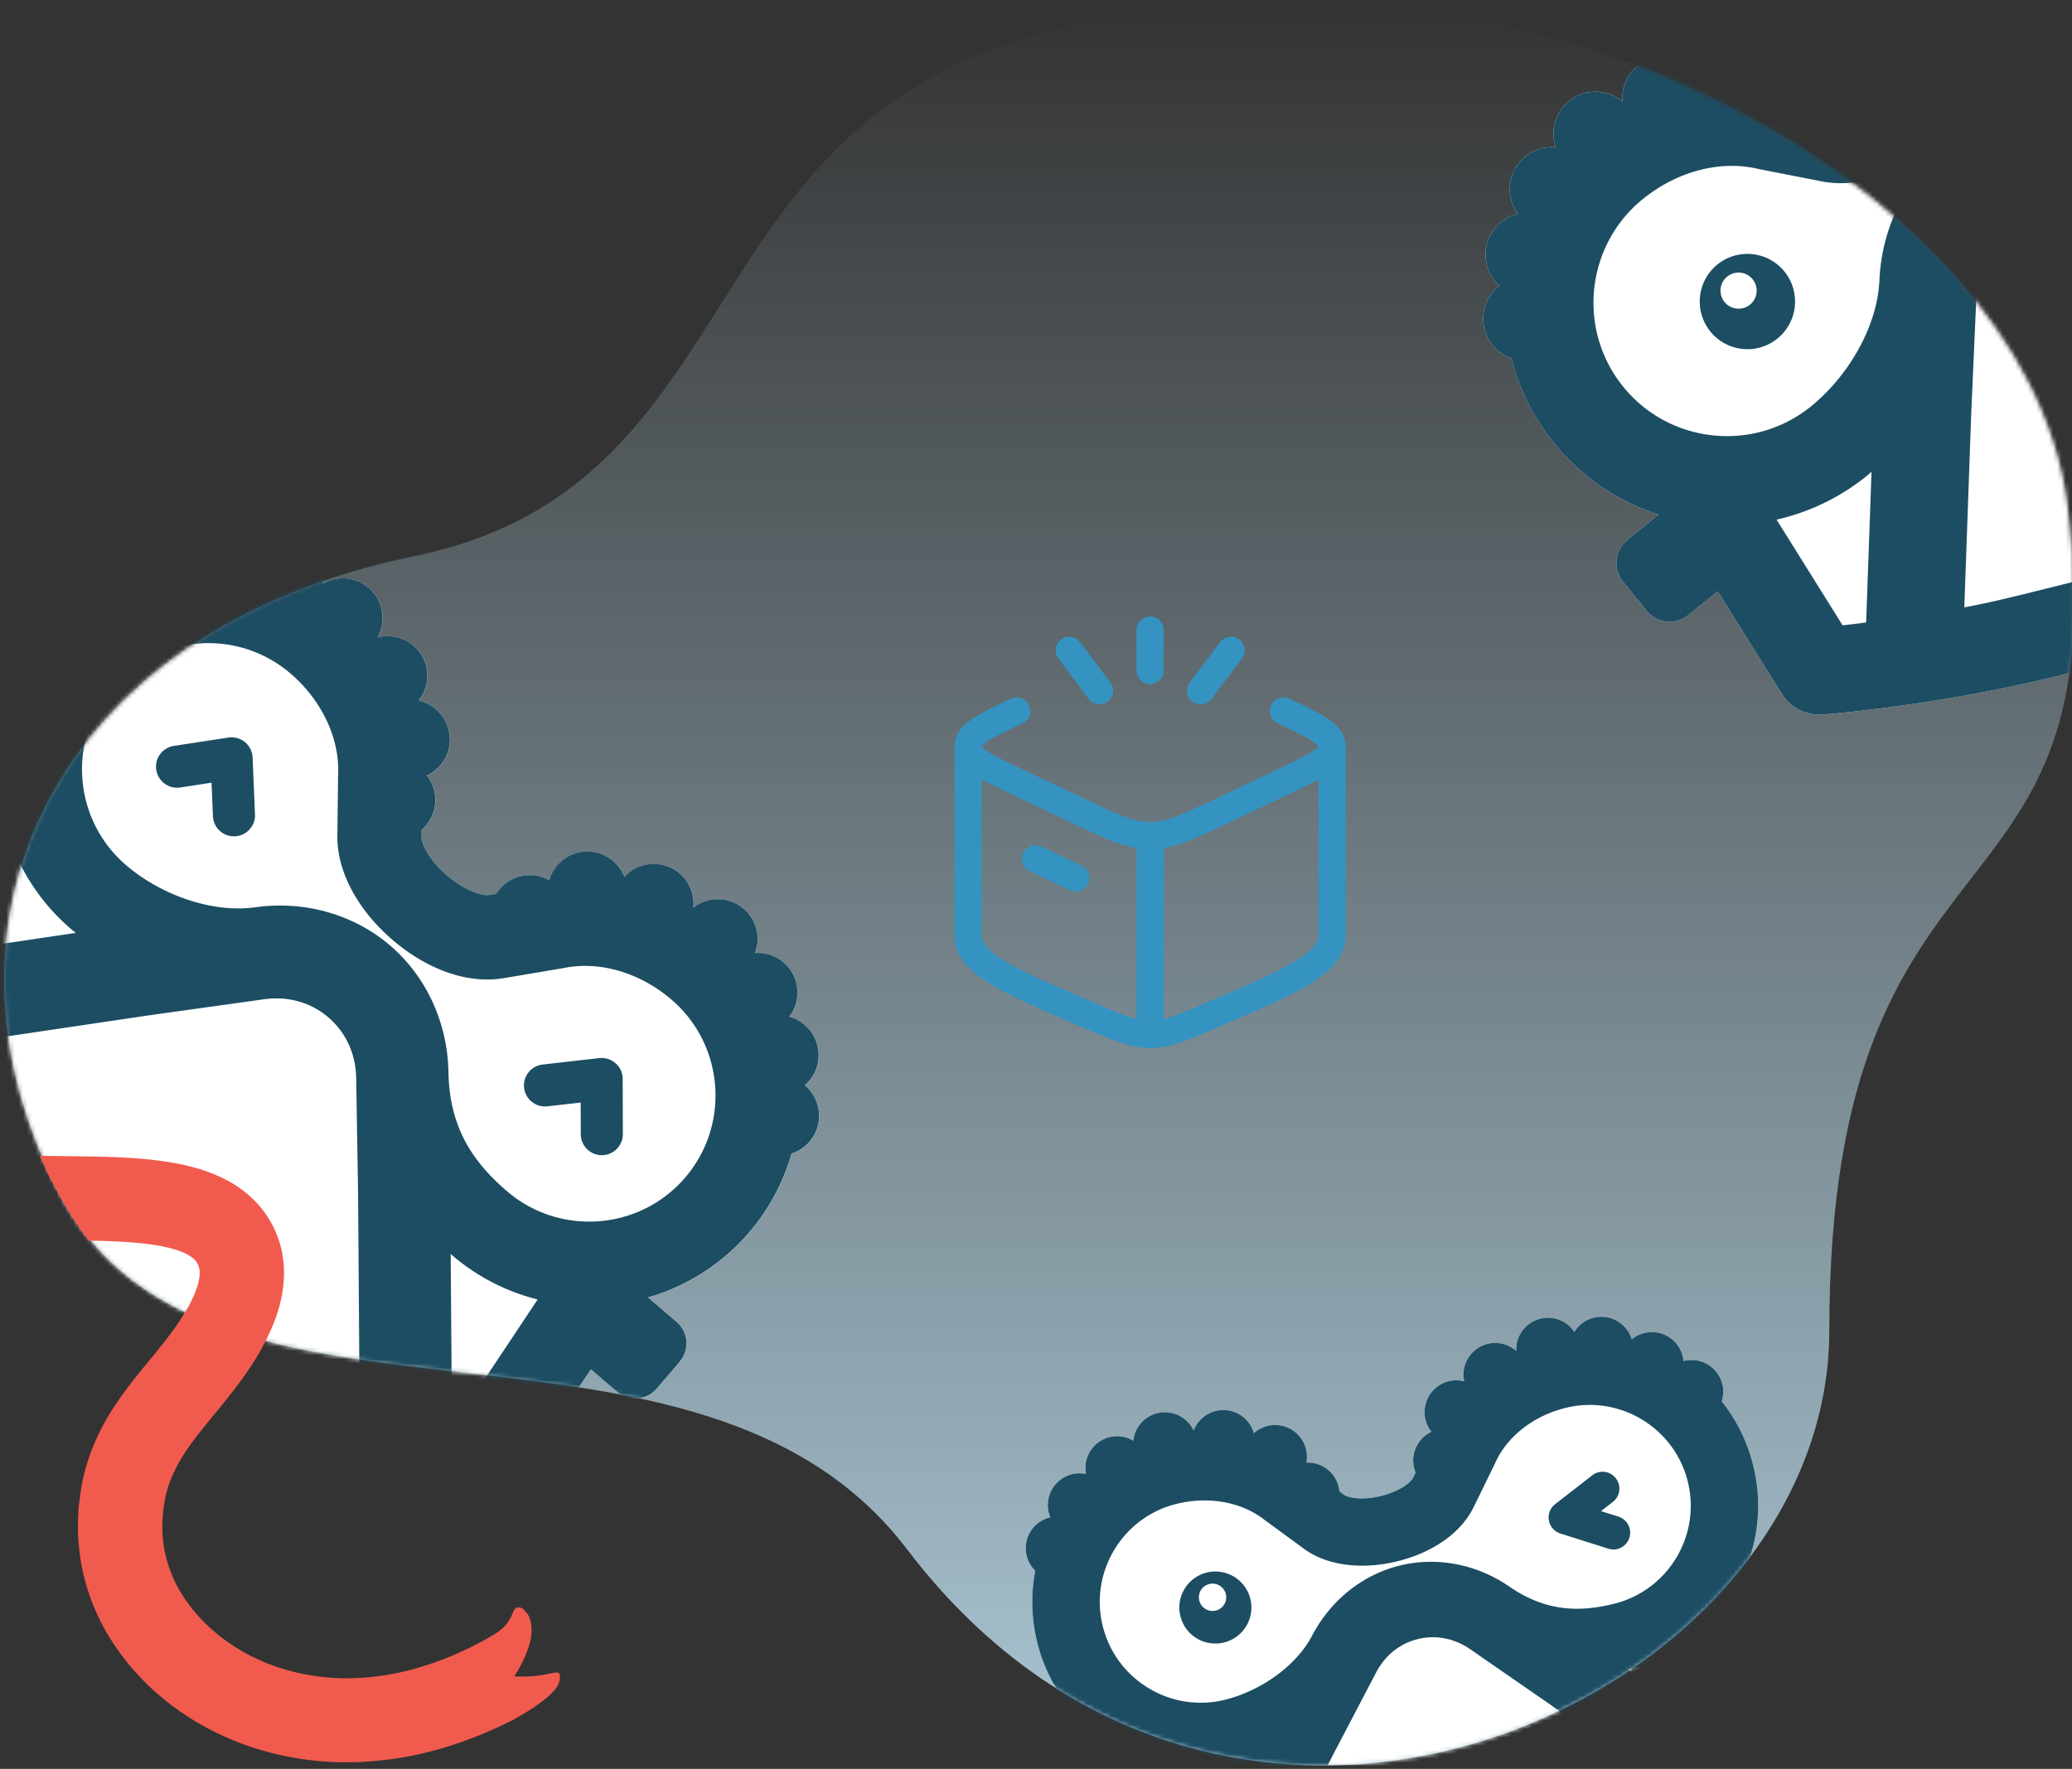
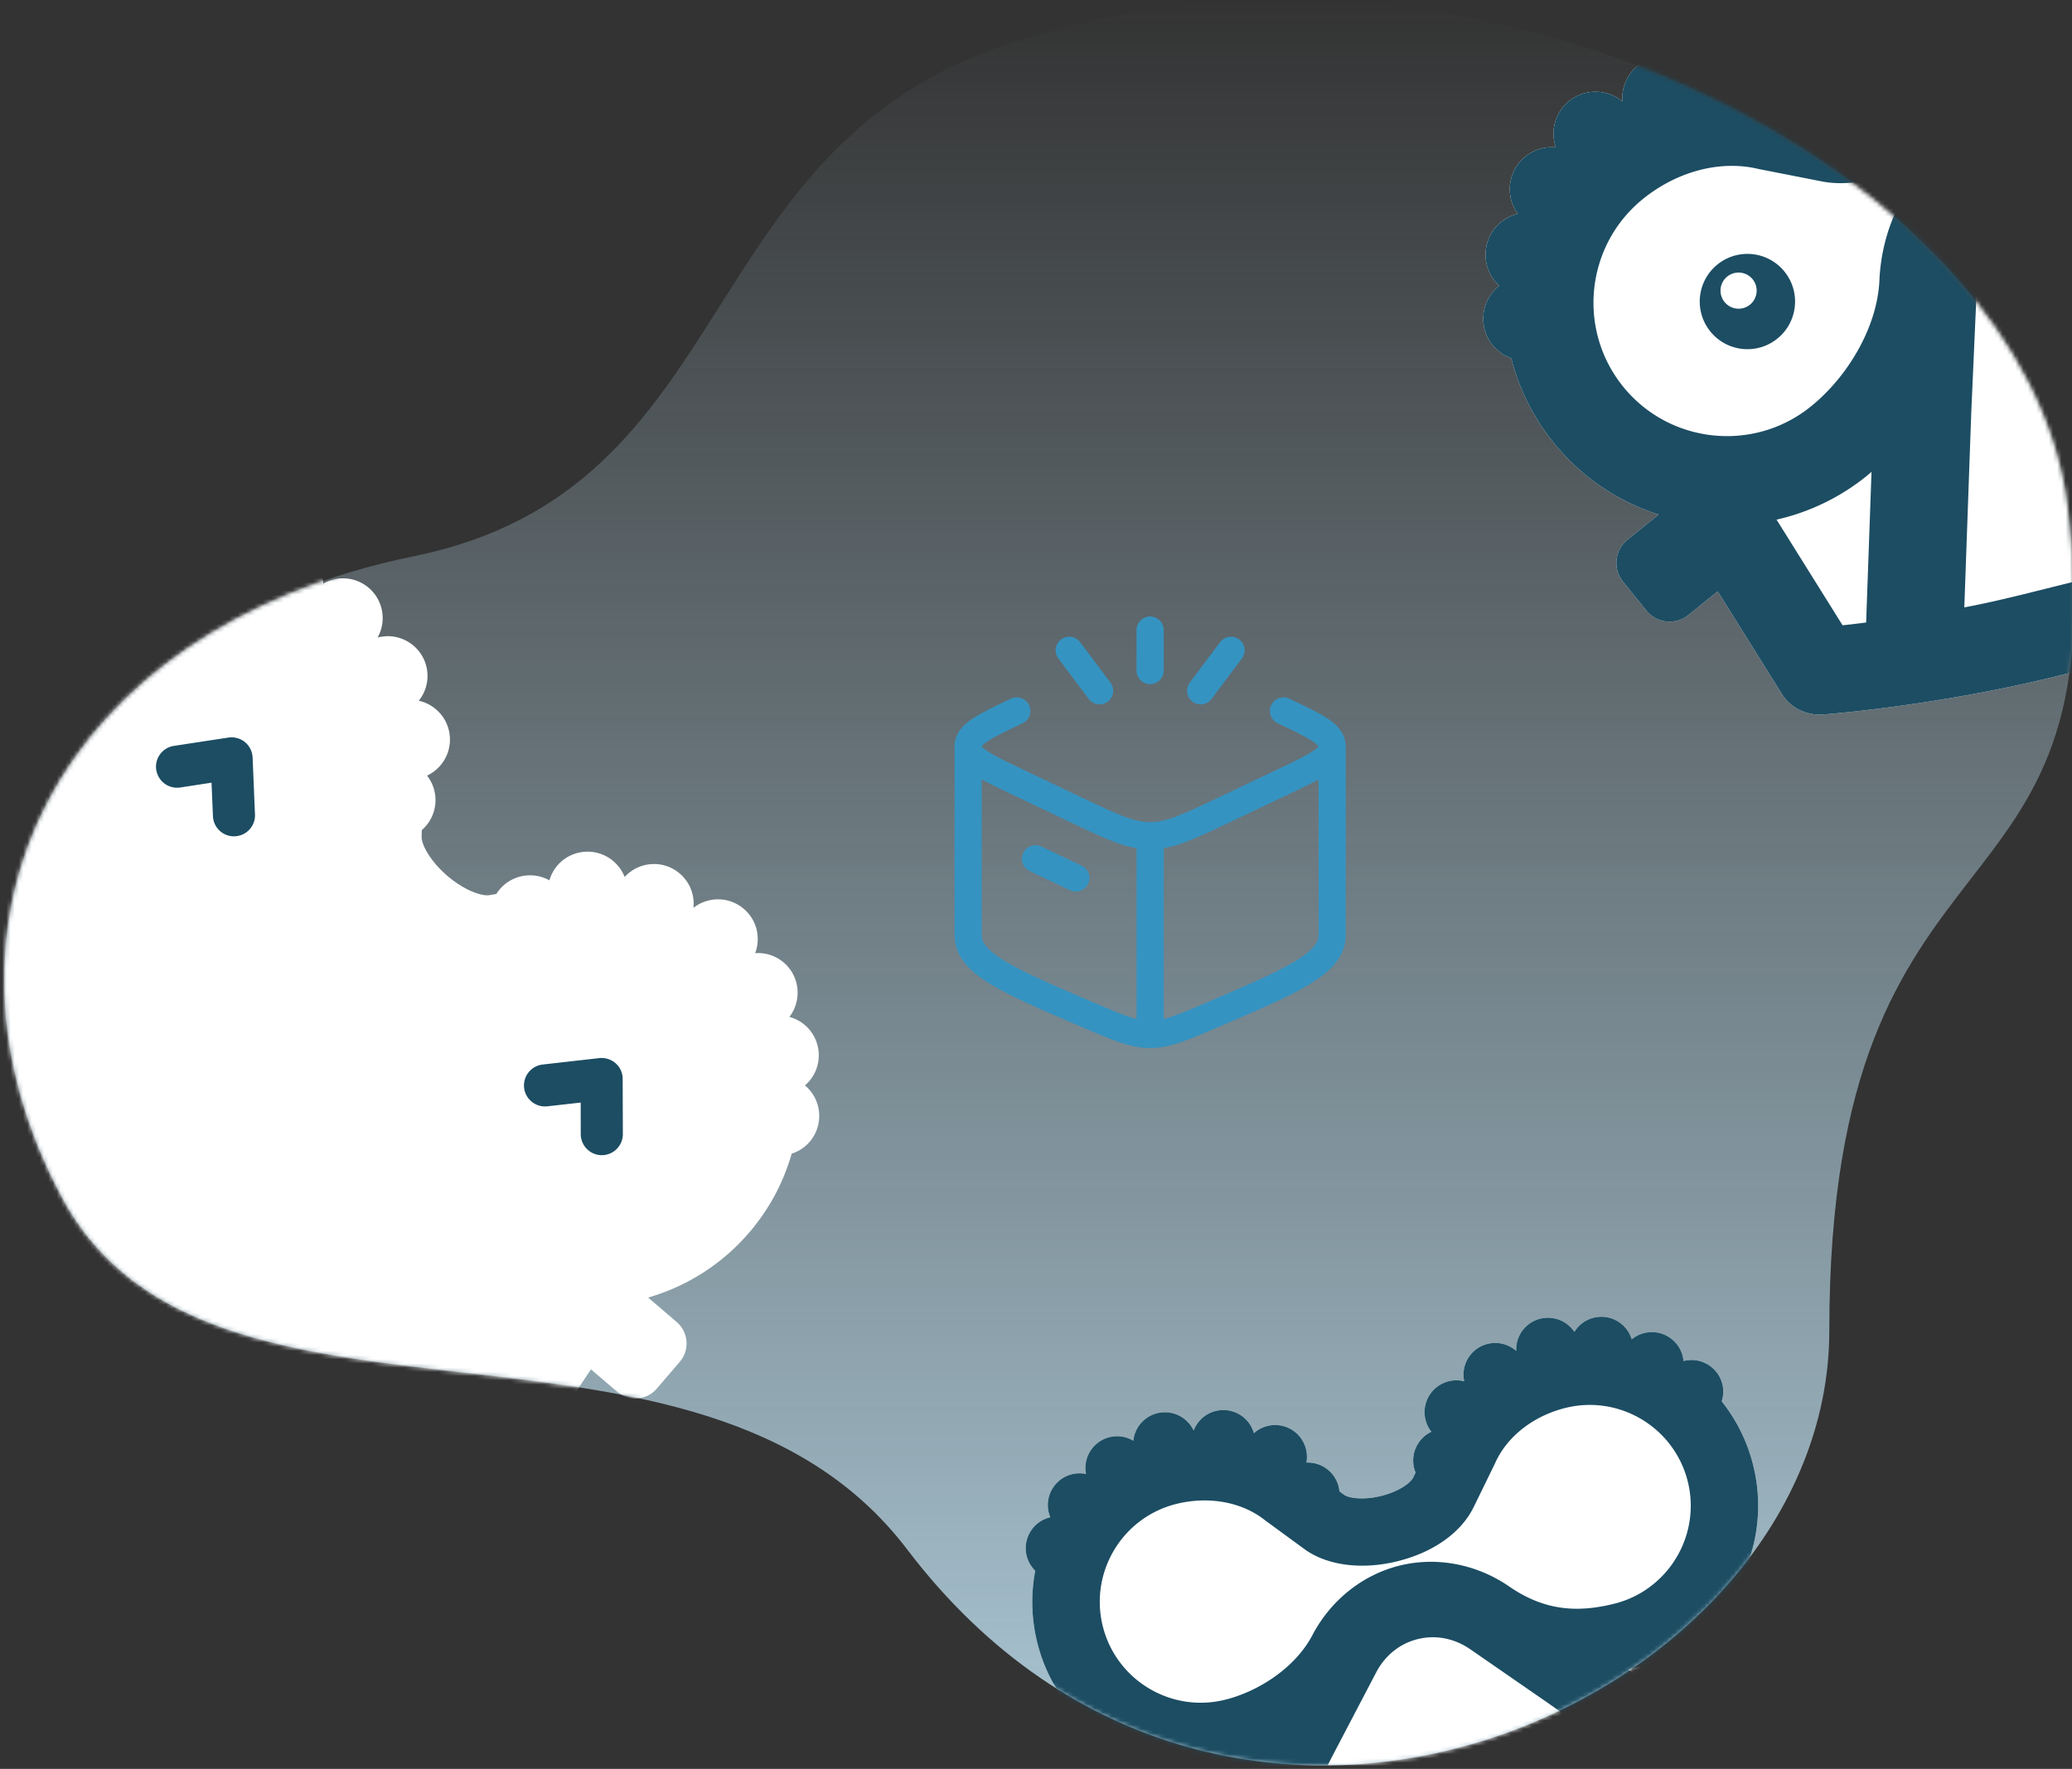
<svg xmlns="http://www.w3.org/2000/svg" width="493" height="421" fill="none">
  <rect width="100%" height="100%" fill="#333333" stroke="none" />
  <g clip-path="url(#a)">
    <path fill="url(#b)" d="M239.605 10.543C163.79 35.802 176.584 116.43 98.579 132.356c-85.927 17.545-118.733 87.482-83.815 152.675 34.919 65.194 150.899 17.708 201.091 83.746 77.09 101.418 219.398 35.978 219.398-52.025 0-126.438 69.21-92.839 56.691-196.227-9.541-78.784-139.682-147.51-252.346-109.977l.007-.006Z" />
    <mask id="c" width="493" height="421" x="1" y="0" maskUnits="userSpaceOnUse" style="mask-type:luminance">
      <path fill="#fff" d="M239.605 10.543C163.79 35.802 176.584 116.43 98.579 132.356c-85.927 17.545-118.733 87.482-83.815 152.675 34.919 65.194 150.899 17.708 201.091 83.746 77.09 101.418 219.398 35.978 219.398-52.025 0-126.438 69.21-92.839 56.691-196.227-9.541-78.784-139.682-147.51-252.346-109.977l.007-.006Z" />
    </mask>
    <g mask="url(#c)">
      <path stroke="#3593C1" stroke-linecap="round" stroke-linejoin="round" stroke-width="6.476" d="M273.654 246.201c-3.936 0-7.699-1.612-15.219-4.841-18.723-8.035-28.087-12.048-28.087-18.809v-44.933m43.306 68.583c3.937 0 7.699-1.612 15.22-4.841 18.723-8.035 28.087-12.048 28.087-18.809v-44.933m-43.307 68.583v-47.3m-43.306-21.283c0 2.906 3.859 4.744 11.572 8.411l14.051 6.688c8.68 4.124 13.016 6.184 17.683 6.184m-43.306-21.283c0-2.907 3.859-4.735 11.572-8.407m75.041 8.407c0 2.901-3.859 4.739-11.572 8.411l-14.051 6.688c-8.685 4.119-13.016 6.184-17.684 6.184m43.307-21.283c0-2.907-3.859-4.74-11.572-8.411m-59.008 35.184 9.595 4.562m17.678-58.989v9.624m19.248-4.812-7.218 9.623m-31.277-9.623 7.218 9.623" />
      <path fill="#fff" d="m431.087 380.368-1.602-6.494-.004-.015a5.367 5.367 0 0 0-6.499-3.926l-6.94 1.713a39.794 39.794 0 0 0 1.112-22.853 39.636 39.636 0 0 0-7.493-15.26c.399-1.29.494-2.703.149-4.1a7.566 7.566 0 0 0-9.156-5.531l-.101.024a7.156 7.156 0 0 0-.173-1.133 7.567 7.567 0 0 0-9.155-5.532 7.4 7.4 0 0 0-2.976 1.499c-1.158-3.824-5.115-6.117-9.031-5.15a7.502 7.502 0 0 0-4.618 3.385 7.542 7.542 0 0 0-8.095-3.15 7.547 7.547 0 0 0-5.743 7.68 7.517 7.517 0 0 0-6.815-1.679 7.54 7.54 0 0 0-5.563 8.904 7.606 7.606 0 0 0-3.683-.007c-4.061 1.002-6.53 5.11-5.532 9.156a7.532 7.532 0 0 0 1.409 2.86c-3.188 1.505-4.99 5.096-4.112 8.653.092.374.206.713.352 1.059l-.575 1.196c-.684 1.375-3.582 3.374-7.628 4.372l-.058.015c-4.352 1.058-7.735.473-8.801-.318l-1.066-.791a6.977 6.977 0 0 0-.18-1.102 7.56 7.56 0 0 0-7.666-5.746 7.516 7.516 0 0 0-.099-3.184c-1.002-4.06-5.095-6.533-9.141-5.534a7.456 7.456 0 0 0-3.257 1.72 7.552 7.552 0 0 0-9.081-5.29 7.536 7.536 0 0 0-5.252 4.657c-1.504-3.188-5.085-5.009-8.656-4.127a7.541 7.541 0 0 0-5.7 6.554 7.505 7.505 0 0 0-5.663-.848c-3.916.967-6.352 4.837-5.598 8.76a7.63 7.63 0 0 0-3.331.058 7.567 7.567 0 0 0-5.531 9.156c.092.375.227.738.374 1.084l-.101.025a7.567 7.567 0 0 0-5.531 9.156c.345 1.397 1.085 2.604 2.039 3.56a39.92 39.92 0 0 0 .467 16.994 39.797 39.797 0 0 0 11.616 19.712l-6.983 1.723a5.367 5.367 0 0 0-3.926 6.499l1.602 6.494a5.367 5.367 0 0 0 6.499 3.926l6.581-1.624 2.628 21.609a7.84 7.84 0 0 0 3.035 5.3c.147.101.28.206.427.307a.855.855 0 0 0 .129.091c.46.314.966.571 1.505.774 1.552.595 27.684 10.354 54.224 13.779 13.002 1.68 27.152 2.129 39.633-2.448 9.99-3.657 19.13-9.457 27.616-15.798 12.824-9.565 24.703-20.669 35.315-32.637.278-.298.552-.61.812-.919 2.047-2.353 2.413-5.575 1.248-8.251-.061-.184-.114-.4-.192-.594l-7.726-20.351 6.335-1.564a5.376 5.376 0 0 0 3.926-6.498Z" />
      <path fill="#1C4D63" d="m429.485 373.874 1.602 6.494a5.376 5.376 0 0 1-3.926 6.498l-6.335 1.564 7.726 20.351c.078.194.131.41.192.594 1.165 2.676.799 5.898-1.248 8.251-.26.309-.534.621-.812.919-10.612 11.968-22.491 23.072-35.315 32.637-8.486 6.341-17.626 12.141-27.616 15.798-12.481 4.577-26.631 4.128-39.633 2.448-26.54-3.425-52.672-13.184-54.224-13.779a7.105 7.105 0 0 1-1.505-.774.855.855 0 0 1-.129-.091c-.147-.101-.28-.206-.427-.307a7.84 7.84 0 0 1-3.035-5.3l-2.628-21.609-6.581 1.624a5.367 5.367 0 0 1-6.499-3.926l-1.602-6.494a5.367 5.367 0 0 1 3.926-6.499l6.983-1.723a39.797 39.797 0 0 1-11.616-19.712 39.92 39.92 0 0 1-.467-16.994c-.954-.956-1.694-2.163-2.039-3.56a7.567 7.567 0 0 1 5.531-9.156l.101-.025a7.144 7.144 0 0 1-.374-1.084 7.567 7.567 0 0 1 5.531-9.156 7.63 7.63 0 0 1 3.331-.058c-.754-3.923 1.682-7.793 5.598-8.76a7.505 7.505 0 0 1 5.663.848 7.541 7.541 0 0 1 5.7-6.554c3.571-.882 7.152.939 8.656 4.127a7.536 7.536 0 0 1 5.252-4.657 7.552 7.552 0 0 1 9.081 5.29 7.456 7.456 0 0 1 3.257-1.72c4.046-.999 8.139 1.474 9.141 5.534a7.516 7.516 0 0 1 .099 3.184 7.56 7.56 0 0 1 7.666 5.746c.089.36.149.727.18 1.102l1.066.791c1.066.791 4.449 1.376 8.801.318l.058-.015c4.046-.998 6.944-2.997 7.628-4.372l.575-1.196a6.921 6.921 0 0 1-.352-1.059c-.878-3.557.924-7.148 4.112-8.653a7.532 7.532 0 0 1-1.409-2.86c-.998-4.046 1.471-8.154 5.532-9.156a7.606 7.606 0 0 1 3.683.007 7.54 7.54 0 0 1 5.563-8.904 7.517 7.517 0 0 1 6.815 1.679 7.547 7.547 0 0 1 5.743-7.68 7.542 7.542 0 0 1 8.095 3.15 7.502 7.502 0 0 1 4.618-3.385c3.916-.967 7.873 1.326 9.031 5.15a7.4 7.4 0 0 1 2.976-1.499 7.567 7.567 0 0 1 9.155 5.532c.093.374.142.759.173 1.133l.101-.024a7.566 7.566 0 0 1 9.156 5.531c.345 1.397.25 2.81-.149 4.1a39.636 39.636 0 0 1 7.493 15.26 39.794 39.794 0 0 1-1.112 22.853l6.94-1.713a5.367 5.367 0 0 1 6.499 3.926l.004.015Zm-16.983 37.095-8.365-22.01a39.836 39.836 0 0 1-16.263 8.321l-.388.096 22.757 16.015c.801-.84 1.562-1.654 2.262-2.407l-.003-.015Zm-10.913-58.335c-3.17-12.844-16.207-20.732-29.066-17.559-7.689 1.898-13.974 6.825-16.802 13.19l-.12.259-4.962 10.161c-2.975 6.081-9.59 10.784-18.158 12.898l-.115.029c-8.459 2.057-16.658.964-22.002-2.927-.007-.028-.036-.021-.057-.046l-9.135-6.683s-.147-.101-.226-.173c-5.465-4.319-13.335-5.753-21.01-3.859-12.858 3.174-20.732 16.207-17.559 29.066 3.174 12.858 16.207 20.732 29.066 17.559 8.25-2.036 16.872-7.83 20.805-15.354 4.331-8.264 11.799-14.277 20.503-16.517l.274-.068c8.841-2.182 18.368-.347 26.121 5.011 8.702 5.98 16.633 6.115 24.883 4.079 12.845-3.17 20.733-16.207 17.56-29.066Zm-4.114 73.211-29.398-20.701-18.217-12.598c-3.812-2.634-8.241-3.496-12.518-2.441-4.276 1.056-7.796 3.879-9.93 7.981l-10.308 19.699-15.979 31.196c7.116 1.849 14.343 3.029 21.529 4.54 9.774 2.033 20.823 2.423 30.895.09 3.438-.803 6.769-1.915 9.903-3.391 12.604-5.937 23.754-15.043 34.008-24.372l.015-.003Zm-113.504 18.127 12.371-24.149c-.36.089-.712.206-1.072.295a39.726 39.726 0 0 1-18.041.251l2.696 22.249c1.153.403 2.501.85 4.042 1.34l.004.014Z" />
      <path fill="#F15B4E" d="M460.036 430.509c-.768-.513-1.006-.179-1.532 1.035-.543 1.203-1.416 3.298-3.601 6.021 0 0-1.223-3.532-3.692-6.421-.735-.873-1.941-1.797-3.123-2.254-.593-.235-1.186-.349-1.701-.268-.521.053-.989.015-1.306.277-.592.451-.719.987-.264 1.654 1.593 2.616 1.618 3.771 1.141 7.967-.077.554-.162 1.201-.265 1.899-1.133 7.23-3.402 14.252-7.054 20.255a42.237 42.237 0 0 1-6.399 8.24c-2.45 2.453-5.215 4.617-8.13 6.299-5.867 3.403-12.735 5.159-19.162 4.622-3.215-.276-6.284-1.138-9.064-2.56-2.773-1.393-5.295-3.444-7.428-5.774a21.065 21.065 0 0 1-2.694-3.796 29.593 29.593 0 0 1-2.069-4.485c-1.213-3.244-2.13-7.021-3.254-11.082-1.139-4.057-2.453-8.392-4.634-12.711-1.095-2.144-2.361-4.306-4.057-6.408-1.705-2.085-3.829-4.127-6.583-5.693-.715-.358-1.393-.756-2.166-1.039l-1.146-.435-1.118-.32c-1.481-.429-3.091-.642-4.692-.69-3.223-.06-6.405.725-8.991 1.944-2.605 1.208-4.782 2.723-6.668 4.303-1.886 1.581-3.524 3.238-5.054 4.898-3.029 3.329-5.596 6.728-8.06 10.055-1.831 2.484-3.612 4.924-5.378 7.3.259.059.529.099.787.157 5.637 1.176 11.704 1.802 17.751 1.669 2.246-3.029 4.482-5.918 6.727-8.397 2.313-2.572 4.787-4.679 6.556-5.436.889-.419 1.454-.482 1.958-.484.266.026.529.038.859.14.083.025.165.05.245.061.053.033.104.051.154.069.111.019.23.127.363.17.513.286 1.227.889 1.973 1.805.745.916 1.508 2.148 2.198 3.521.59 1.153 1.104 2.431 1.603 3.775.123-.061.263-.111.4-.175-.122.06-.263.11-.4.175.689 1.861 1.309 3.878 1.899 6.023 1.04 3.716 2.009 7.891 3.689 12.411 1.642 4.483 4.206 9.304 7.727 13.232.845 1.013 1.782 1.897 2.718 2.781l1.409 1.317c.488.43 1.023.802 1.522 1.214 2.02 1.625 4.268 2.995 6.581 4.196 4.665 2.377 9.794 3.785 14.897 4.221 10.246.848 20.138-1.838 28.574-6.715 4.263-2.473 8.063-5.458 11.444-8.843 3.41-3.393 6.346-7.219 8.779-11.287 4.927-8.136 7.753-17.113 9.161-26.076.122-.87.196-1.683.256-2.37.28-3.506.172-5.74-.136-7.238-.305-1.483-.825-2.225-1.593-2.738l.043-.011Z" />
      <path fill="#1C4D63" fill-rule="evenodd" d="M470.64 403.405c-.984-2.69-2.647-4.785-4.346-5.787.72-3.523-.001-6.568-2.081-7.628-2.248-1.126-5.397.415-7.884 3.519-1.563-.699-3.638-1.058-5.886-.885-4.652.339-8.282 2.777-8.071 5.429.201 2.67 4.13 4.541 8.797 4.199.54-.041 1.072-.112 1.569-.204-.289 2.913.505 5.329 2.319 6.241 1.814.912 4.237.085 6.416-1.919.032.129.078.255.125.381 1.616 4.383 4.964 7.177 7.47 6.253 2.492-.92 3.217-5.224 1.587-9.603l-.015.004Z" clip-rule="evenodd" />
-       <path fill="#1C4D63" d="M384.843 368.667a3.947 3.947 0 0 1-2.158-.079l-11.417-3.613a4.014 4.014 0 0 1-2.739-3.113 3.99 3.99 0 0 1 1.49-3.866l8.83-6.869a3.98 3.98 0 0 1 5.613.708 3.982 3.982 0 0 1-.707 5.613l-2.82 2.193 4.143 1.314a4.019 4.019 0 0 1 2.615 5.023 4.021 4.021 0 0 1-2.868 2.678l.018.011ZM291.165 390.929a8.573 8.573 0 1 0-4.108-16.646 8.573 8.573 0 0 0 4.108 16.646Z" />
      <path fill="#fff" d="M289.286 383.312a3.25 3.25 0 1 0-1.558-6.312 3.25 3.25 0 0 0 1.558 6.312ZM584.607-10.53l-5.562-6.881-.012-.015a7.1 7.1 0 0 0-9.988-1.06l-7.355 5.944c-.984-9.925-4.749-19.672-11.482-28.003a52.444 52.444 0 0 0-17.535-14.08c-.245-1.77-.924-3.516-2.121-4.996-3.477-4.303-9.783-4.958-14.071-1.493l-.107.086a9.646 9.646 0 0 0-.842-1.26c-3.478-4.304-9.784-4.959-14.071-1.493a9.79 9.79 0 0 0-2.725 3.463c-3.531-3.932-9.558-4.46-13.708-1.105a9.928 9.928 0 0 0-3.635 6.645c-3.512-2.13-8.092-1.96-11.464.765a9.984 9.984 0 0 0-2.574 12.422 9.94 9.94 0 0 0-9.106 1.81c-4.196 3.392-4.929 9.508-1.672 13.788a10.05 10.05 0 0 0-4.417 2.056c-4.303 3.478-4.958 9.784-1.493 14.071a9.96 9.96 0 0 0 3.292 2.637c-2.976 3.59-3.121 8.904-.075 12.673.321.397.647.739 1.017 1.07l-.019 1.756c-.048 2.032-2.4 6.052-6.687 9.517l-.061.05c-4.621 3.708-9.003 4.904-10.723 4.554l-1.721-.35a9.302 9.302 0 0 0-.833-1.219 10 10 0 0 0-12.407-2.585 9.95 9.95 0 0 0-1.903-3.76c-3.478-4.303-9.768-4.97-14.056-1.505a9.875 9.875 0 0 0-2.937 3.888c-3.517-4.07-9.635-4.65-13.847-1.245a9.968 9.968 0 0 0-3.68 8.524c-3.59-2.976-8.901-3.149-12.685-.09-3.372 2.725-4.499 7.167-3.153 11.049a9.925 9.925 0 0 0-7.26 2.16c-4.151 3.353-4.899 9.356-1.795 13.634-1.39.34-2.753.963-3.959 1.937-4.303 3.478-4.958 9.784-1.492 14.071.32.397.687.757 1.056 1.09l-.107.085c-4.303 3.478-4.958 9.784-1.492 14.072 1.196 1.48 2.761 2.51 4.44 3.121a52.816 52.816 0 0 0 10.088 20.099c6.734 8.331 15.473 14.057 24.971 17.101l-7.4 5.981a7.1 7.1 0 0 0-1.06 9.988l5.562 6.882a7.101 7.101 0 0 0 9.988 1.059l6.973-5.636 15.267 24.415a10.374 10.374 0 0 0 6.607 4.649c.234.039.451.09.684.128.068.021.151.03.206.036a9.359 9.359 0 0 0 2.237.084c2.193-.158 38.974-3.12 72.692-13.899 16.519-5.279 33.723-12.675 46.11-25.158 9.917-9.983 17.615-22.057 24.227-34.413 10-18.651 18.005-38.616 24.008-58.905.166-.513.319-1.04.458-1.556 1.132-3.967-.236-8.032-3.132-10.586-.176-.186-.361-.415-.564-.604L576.833 4.884l6.714-5.426c3.037-2.454 3.526-6.936 1.06-9.987Z" />
      <path fill="#1C4D63" d="m579.045-17.411 5.562 6.882c2.466 3.051 1.977 7.533-1.06 9.987l-6.714 5.426 20.669 20.05c.203.188.388.417.564.603 2.896 2.553 4.264 6.619 3.132 10.586a32.78 32.78 0 0 1-.458 1.556c-6.003 20.289-14.008 40.254-24.008 58.905-6.612 12.356-14.31 24.43-24.227 34.413-12.387 12.483-29.591 19.879-46.11 25.158-33.718 10.779-70.499 13.741-72.692 13.899-.76.059-1.51.035-2.237-.084-.055-.006-.138-.015-.206-.036-.233-.038-.45-.089-.684-.128a10.374 10.374 0 0 1-6.607-4.649l-15.267-24.415-6.973 5.636a7.101 7.101 0 0 1-9.988-1.059l-5.562-6.882a7.1 7.1 0 0 1 1.06-9.988l7.4-5.981c-9.498-3.044-18.237-8.77-24.971-17.101a52.816 52.816 0 0 1-10.088-20.099c-1.679-.61-3.244-1.641-4.44-3.121-3.466-4.288-2.811-10.594 1.492-14.072l.107-.086a9.58 9.58 0 0 1-1.056-1.089c-3.466-4.287-2.811-10.593 1.492-14.07a10.086 10.086 0 0 1 3.959-1.938c-3.104-4.278-2.356-10.28 1.795-13.635a9.925 9.925 0 0 1 7.26-2.16c-1.346-3.88-.219-8.323 3.153-11.049 3.784-3.058 9.095-2.885 12.685.09a9.968 9.968 0 0 1 3.68-8.524c4.212-3.403 10.33-2.824 13.847 1.246a9.875 9.875 0 0 1 2.937-3.887c4.288-3.466 10.578-2.799 14.056 1.504a9.95 9.95 0 0 1 1.903 3.76 10 10 0 0 1 12.407 2.585c.308.382.586.788.833 1.219l1.721.35c1.72.35 6.102-.846 10.723-4.555l.061-.05c4.287-3.464 6.639-7.484 6.687-9.516l.019-1.755a9.097 9.097 0 0 1-1.017-1.07c-3.046-3.77-2.901-9.083.075-12.674a9.96 9.96 0 0 1-3.292-2.637c-3.465-4.287-2.81-10.593 1.493-14.071a10.05 10.05 0 0 1 4.417-2.056c-3.257-4.28-2.524-10.396 1.672-13.788a9.94 9.94 0 0 1 9.106-1.81 9.984 9.984 0 0 1 2.574-12.422c3.372-2.725 7.952-2.895 11.464-.765a9.928 9.928 0 0 1 3.635-6.645c4.15-3.354 10.177-2.827 13.708 1.105a9.79 9.79 0 0 1 2.725-3.463c4.287-3.466 10.593-2.81 14.071 1.492.32.397.595.83.842 1.261l.107-.086c4.288-3.465 10.594-2.81 14.071 1.493 1.197 1.48 1.876 3.226 2.121 4.996a52.444 52.444 0 0 1 17.535 14.08c6.733 8.331 10.498 18.078 11.482 28.003l7.355-5.944a7.1 7.1 0 0 1 9.988 1.06l.012.015Zm.456 53.967-22.365-21.68a52.687 52.687 0 0 1-14.818 19.089l-.412.333 36.246 6.425c.489-1.454.945-2.857 1.361-4.152l-.012-.015Zm-45.788-63.77c-11-13.61-31.043-15.75-44.669-4.738-8.148 6.585-12.914 16.012-12.734 25.225l.002.377-.247 14.956c-.155 8.954-5.443 18.298-14.521 25.636l-.122.098c-8.982 7.208-19.417 10.496-28.001 8.832-.025-.03-.055-.006-.095-.024l-14.691-2.884s-.233-.038-.368-.08c-8.97-2.11-19.203.585-27.335 7.158-13.626 11.013-15.751 31.043-4.739 44.67 11.013 13.625 31.043 15.75 44.669 4.738 8.744-7.067 15.824-18.843 16.317-30.063.554-12.33 6.129-23.721 15.302-31.286l.29-.234c9.368-7.572 21.811-10.716 34.105-8.645 13.778 2.285 23.356-2 32.099-9.067 13.611-11 15.751-31.043 4.738-44.669Zm36.126 90.018L523.01 54.49l-28.89-4.878c-6.044-1.018-11.834.432-16.366 4.095s-7.165 9.02-7.422 15.13l-1.303 29.381-1.651 46.336c9.563-1.776 18.883-4.414 28.34-6.634 12.85-3.045 26.306-8.774 37.065-17.217 3.668-2.889 7.035-6.089 9.962-9.615 11.772-14.18 20.024-31.344 27.078-48.27l.016-.013Zm-125.821 85.367 1.28-35.87c-.382.308-.739.647-1.12.955a52.54 52.54 0 0 1-21.473 10.418l15.706 25.144c1.608-.164 3.472-.385 5.594-.662l.013.015Z" />
      <path fill="#F15B4E" d="M647.406 33.31c-1.209-.184-1.307.35-1.255 2.1.024 1.746.152 4.745-.938 9.233 0 0-3.446-3.547-8.025-5.623-1.37-.633-3.333-1.065-5.005-.95-.843.051-1.617.248-2.188.634-.595.355-1.177.572-1.41 1.064-.455.872-.308 1.585.611 2.13 3.376 2.24 4.053 3.61 5.835 8.905.218.707.48 1.53.748 2.423 2.696 9.298 3.915 18.983 2.907 28.223a55.86 55.86 0 0 1-3.046 13.46c-1.559 4.313-3.659 8.457-6.209 12.106-5.12 7.367-12.364 13.323-20.365 16.283-4.006 1.472-8.167 2.16-12.295 2.016-4.103-.115-8.275-1.157-12.138-2.753a27.869 27.869 0 0 1-5.355-3.037 39.102 39.102 0 0 1-4.994-4.213c-3.273-3.207-6.489-7.217-10.113-11.452-3.64-4.222-7.645-8.679-12.68-12.63-2.513-1.955-5.244-3.835-8.453-5.403-3.213-1.54-6.902-2.797-11.08-3.129-1.057-.028-2.093-.124-3.177-.03l-1.618.122-1.518.243c-2.015.317-4.064.964-6.009 1.804-3.895 1.735-7.267 4.46-9.682 7.371-2.443 2.908-4.202 5.944-5.575 8.895-1.374 2.952-2.407 5.855-3.309 8.703-1.761 5.686-2.932 11.198-4.017 16.566-.801 4.002-1.566 7.925-2.35 11.762.343-.075.689-.178 1.031-.254 7.413-1.752 15.032-4.404 22.202-7.954.993-4.889 2.051-9.603 3.351-13.832 1.329-4.379 3.111-8.291 4.806-10.19.831-1 1.473-1.393 2.075-1.678.333-.118.654-.251 1.107-.314.114-.016.227-.032.328-.063.083.008.153.002.224-.005.143-.04.346.023.53.001.775.054 1.969.376 3.375 1.055 1.407.68 3.012 1.729 4.608 2.986 1.353 1.051 2.686 2.294 4.038 3.623.113-.141.253-.28.381-.434-.113.142-.253.28-.381.434 1.869 1.845 3.742 3.913 5.653 6.152 3.328 3.869 6.831 8.328 11.379 12.8 4.48 4.451 10.256 8.789 16.677 11.52 1.581.74 3.199 1.275 4.816 1.809l2.428.787c.825.241 1.674.387 2.503.601 3.331.814 6.792 1.195 10.237 1.337 6.923.232 13.857-.958 20.215-3.297 12.751-4.73 23.097-13.495 30.468-24.069 3.721-5.353 6.6-11.06 8.752-17.012 2.183-5.976 3.555-12.206 4.189-18.444 1.341-12.511-.308-24.851-3.647-36.38a59.013 59.013 0 0 0-1.023-2.982c-1.63-4.358-3.012-6.974-4.222-8.595-1.196-1.605-2.235-2.204-3.443-2.388l.046-.037Z" />
      <path fill="#1C4D63" d="M522.645 1.382a5.22 5.22 0 0 1-2.629 1.117L504.311 4.57c-1.954.268-3.885-.593-5.027-2.193-1.142-1.6-1.281-3.707-.383-5.467l6.728-13.181a5.266 5.266 0 0 1 7.121-2.3 5.267 5.267 0 0 1 2.3 7.122l-2.148 4.208 5.701-.749a5.315 5.315 0 0 1 5.949 4.551 5.317 5.317 0 0 1-1.934 4.818l.027.002ZM422.897 80.587c4.871-3.937 5.629-11.077 1.692-15.947-3.937-4.871-11.076-5.629-15.947-1.692-4.871 3.937-5.628 11.077-1.692 15.947 3.937 4.871 11.077 5.629 15.947 1.692Z" />
      <path fill="#fff" d="M416.372 72.515a4.3 4.3 0 1 0-5.406-6.689 4.3 4.3 0 0 0 5.406 6.689ZM156.288 330.481l5.443-6.358.013-.014a6.717 6.717 0 0 0-.735-9.473l-6.795-5.818a49.802 49.802 0 0 0 24.072-15.502 49.621 49.621 0 0 0 10.079-18.736c1.604-.532 3.111-1.465 4.282-2.832 3.404-3.976 2.927-9.955-1.034-13.346l-.099-.085a9.064 9.064 0 0 0 1.028-1.001c3.404-3.976 2.928-9.954-1.034-13.346a9.274 9.274 0 0 0-3.691-1.939c3.049-3.961 2.503-9.658-1.332-12.941a9.391 9.391 0 0 0-6.807-2.237c1.376-3.634.43-7.865-2.686-10.532a9.444 9.444 0 0 0-11.998-.255 9.402 9.402 0 0 0-3.252-8.16c-3.877-3.319-9.692-2.947-13.112.819a9.497 9.497 0 0 0-2.674-3.755c-3.975-3.404-9.954-2.927-13.346 1.034a9.44 9.44 0 0 0-1.886 3.516c-3.852-2.149-8.82-1.37-11.801 2.113a8.583 8.583 0 0 0-.821 1.129l-1.637.285c-1.898.305-6.041-1.19-10.003-4.582l-.056-.048c-4.246-3.66-6.112-7.53-6.083-9.19l.029-1.661c.358-.304.688-.633.99-.985a9.459 9.459 0 0 0 .269-11.986 9.401 9.401 0 0 0 3.169-2.418c3.404-3.975 2.942-9.942-1.02-13.334a9.34 9.34 0 0 0-4.122-2.063c3.181-3.971 2.666-9.763-1.225-13.094a9.429 9.429 0 0 0-8.563-1.956c2.15-3.852 1.396-8.822-2.1-11.816-3.116-2.667-7.442-2.951-10.82-1.03a9.39 9.39 0 0 0-3.26-6.382c-3.834-3.283-9.547-2.946-12.992.678a9.53 9.53 0 0 0-2.483-3.348c-3.976-3.404-9.955-2.928-13.346 1.034a9.032 9.032 0 0 0-.831 1.17l-.099-.085c-3.976-3.404-9.954-2.927-13.346 1.034-1.17 1.368-1.86 3.001-2.14 4.668a49.966 49.966 0 0 0-16.958 12.845c-6.59 7.698-10.412 16.813-11.609 26.172l-6.838-5.854a6.718 6.718 0 0 0-9.473.734l-5.444 6.359a6.717 6.717 0 0 0 .735 9.473l6.443 5.516-20.083 18.405a9.812 9.812 0 0 0-3.186 6.946c.004.224-.006.435-.002.659-.008.066-.002.145.002.197.015.697.122 1.399.307 2.095.525 2.013 9.613 35.717 25.444 65.226 7.754 14.457 17.597 29.187 31.341 38.56 10.994 7.507 23.55 12.589 36.182 16.612 19.071 6.091 39.021 10.1 58.928 12.19.505.066 1.022.118 1.526.158 3.885.371 7.431-1.602 9.307-4.736.143-.195.324-.406.465-.628l15.091-22.678 6.204 5.311c2.805 2.402 7.059 2.086 9.473-.734Z" />
-       <path fill="#1C4D63" d="m161.729 324.097-5.455 6.372c-2.415 2.82-6.668 3.136-9.474.734l-6.203-5.311-15.091 22.678c-.141.222-.322.433-.465.628-1.876 3.134-5.422 5.107-9.307 4.736a30.462 30.462 0 0 1-1.526-.158c-19.907-2.09-39.857-6.099-58.928-12.19-12.632-4.023-25.189-9.105-36.182-16.612-13.745-9.373-23.587-24.103-31.341-38.56-15.831-29.509-24.92-63.213-25.444-65.226a8.859 8.859 0 0 1-.307-2.095c-.004-.052-.01-.131-.002-.197a5.088 5.088 0 0 1 .004-.632c.09-2.561 1.158-5.092 3.186-6.947l20.082-18.405-6.442-5.516a6.717 6.717 0 0 1-.735-9.473l5.456-6.373a6.718 6.718 0 0 1 9.473-.734l6.824 5.842a49.837 49.837 0 0 1 11.609-26.172 49.967 49.967 0 0 1 16.959-12.845c.278-1.667.968-3.3 2.139-4.668 3.392-3.961 9.37-4.438 13.346-1.034l.099.085c.245-.401.517-.804.83-1.17 3.392-3.962 9.37-4.438 13.346-1.035a9.53 9.53 0 0 1 2.496 3.335c3.433-3.61 9.146-3.947 12.98-.664a9.39 9.39 0 0 1 3.26 6.382c3.378-1.921 7.704-1.637 10.82 1.03 3.496 2.994 4.25 7.964 2.1 11.816a9.429 9.429 0 0 1 8.563 1.956c3.877 3.319 4.406 9.123 1.211 13.082a9.345 9.345 0 0 1 4.122 2.063c3.962 3.392 4.438 9.371 1.034 13.346a9.426 9.426 0 0 1-3.183 2.406 9.459 9.459 0 0 1-.269 11.986c-.302.352-.632.68-.99.985l-.017 1.646c-.03 1.661 1.825 5.545 6.082 9.191l.057.048c3.961 3.392 8.105 4.887 10.003 4.582l1.625-.271c.245-.4.507-.763.82-1.129 2.982-3.483 7.95-4.263 11.802-2.113a9.425 9.425 0 0 1 1.886-3.516c3.392-3.961 9.37-4.438 13.346-1.034a9.506 9.506 0 0 1 2.674 3.755c3.42-3.766 9.235-4.138 13.112-.819a9.406 9.406 0 0 1 3.252 8.159 9.446 9.446 0 0 1 11.998.255c3.116 2.668 4.062 6.899 2.685 10.533a9.392 9.392 0 0 1 6.808 2.237c3.835 3.283 4.381 8.98 1.344 12.927a9.27 9.27 0 0 1 3.679 1.953c3.961 3.392 4.438 9.37 1.034 13.346a9.15 9.15 0 0 1-1.028 1.001l.098.084c3.962 3.392 4.439 9.371 1.035 13.347-1.171 1.367-2.678 2.3-4.283 2.832a49.878 49.878 0 0 1-10.079 18.736 49.84 49.84 0 0 1-24.071 15.502l6.795 5.818a6.716 6.716 0 0 1 .734 9.473l.014.012Zm-50.122 9.715 16.317-24.536a49.849 49.849 0 0 1-20.308-10.497l-.381-.326.263 34.822c1.438.204 2.821.387 4.097.551l.012-.014Zm51.424-53.557c10.779-12.589 9.307-31.588-3.283-42.367-7.528-6.445-17.13-9.242-25.669-7.488l-.35.067-13.955 2.345c-8.356 1.397-17.958-1.913-26.346-9.095l-.113-.096c-8.266-7.126-13.12-16.266-13.036-24.526-.004-.052-.019-.065-.008-.105l.167-14.15.012-.356c.417-8.707-3.84-17.775-11.354-24.209-12.575-10.767-31.588-9.307-42.367 3.283-10.779 12.59-9.307 31.588 3.283 42.367 8.078 6.917 20.252 11.476 30.773 10.002 11.565-1.607 23.122 1.618 31.737 8.848l.268.229c8.657 7.411 13.724 18.444 13.914 30.237.247 13.209 5.882 21.381 13.96 28.297 12.576 10.767 31.588 9.307 42.367-3.283Zm-77.503 49.089-.326-44.966-.45-27.726c-.08-5.785-2.44-10.934-6.627-14.519-4.187-3.584-9.624-5.111-15.352-4.299l-27.555 3.847-43.386 6.442c3.298 8.59 7.357 16.805 11.062 25.205 5.033 11.444 12.679 22.974 22.399 31.54 3.32 2.915 6.861 5.484 10.66 7.612 15.229 8.494 32.614 13.215 49.575 16.864ZM-15.556 227.016l33.587-4.985c-.352-.302-.729-.576-1.081-.877a49.7 49.7 0 0 1-13.387-18.181l-20.698 18.953c.43 1.467.956 3.164 1.58 5.09Z" />
      <path fill="#1C4D63" fill-rule="evenodd" d="M161.616 387.499c2.021-2.961 2.943-6.178 2.727-8.636 4.109-1.832 6.684-4.783 6.25-7.671-.491-3.108-4.351-5.192-9.322-5.465-.426-2.099-1.57-4.472-3.383-6.635-3.731-4.489-8.855-6.408-11.401-4.263-2.571 2.147-1.616 7.51 2.129 12.011.435.519.894 1.01 1.349 1.448-3.175 1.826-5.056 4.394-4.664 6.904.392 2.51 2.998 4.374 6.624 5.133-.109.127-.203.266-.298.405-3.284 4.835-3.692 10.277-.927 12.156 2.751 1.866 7.659-.528 10.93-5.375l-.014-.012Z" clip-rule="evenodd" />
      <path fill="#1C4D63" d="M139.938 273.726a5.029 5.029 0 0 1-1.756-3.8l-.016-7.515-7.921.891c-2.74.317-5.223-1.662-5.541-4.402a5.01 5.01 0 0 1 4.402-5.54l13.479-1.532a5.08 5.08 0 0 1 3.9 1.238 4.905 4.905 0 0 1 1.67 3.727l.042 13.107a5.021 5.021 0 0 1-4.994 5.034 4.984 4.984 0 0 1-3.265-1.208ZM38.876 186.271a5.087 5.087 0 0 1-1.697-3.041 5.004 5.004 0 0 1 4.204-5.71l12.957-1.978a5.07 5.07 0 0 1 3.94 1.077 5.05 5.05 0 0 1 1.824 3.663l.563 13.554c.123 2.767-2.04 5.094-4.796 5.202-2.768.122-5.094-2.04-5.202-4.796l-.341-7.964-7.428 1.142a5.002 5.002 0 0 1-4.024-1.149Z" />
    </g>
  </g>
-   <path fill="#F15B4E" d="M133.252 399.066c-.037-1.155-.55-1.155-2.168-.806-1.621.323-4.388.959-8.751.718 0 0 2.706-3.817 3.849-8.433.353-1.383.416-3.284.021-4.82-.192-.774-.508-1.461-.965-1.926-.433-.493-.736-.996-1.233-1.128-.89-.273-1.528-.013-1.876.935-1.503 3.526-2.66 4.392-7.279 6.961-.62.325-1.34.71-2.125 1.113-8.185 4.109-16.985 6.91-25.753 7.563a52.87 52.87 0 0 1-13.045-.516c-4.28-.708-8.496-1.948-12.33-3.691-7.734-3.494-14.522-9.208-18.652-16.14-2.06-3.474-3.417-7.225-3.992-11.09-.6-3.837-.35-7.897.47-11.765a26.375 26.375 0 0 1 1.903-5.505 37.006 37.006 0 0 1 3.06-5.37c2.419-3.597 5.595-7.278 8.91-11.379 3.302-4.112 6.758-8.606 9.567-13.97 1.385-2.674 2.664-5.537 3.57-8.793.88-3.254 1.413-6.902 1.002-10.845-.155-.988-.244-1.969-.519-2.961l-.39-1.483-.489-1.371c-.641-1.819-1.596-3.615-2.712-5.279-2.285-3.324-5.4-5.992-8.524-7.737-3.125-1.772-6.252-2.885-9.234-3.655-2.982-.769-5.86-1.231-8.665-1.579-5.593-.659-10.922-.799-16.101-.885-3.861-.056-7.642-.092-11.346-.161.13.306.284.61.413.916 2.907 6.593 6.685 13.224 11.222 19.283 4.719.082 9.286.254 13.444.735 4.302.483 8.248 1.467 10.306 2.716 1.073.601 1.549 1.131 1.917 1.642.168.289.347.565.484.976.034.102.069.205.115.294.006.078.024.142.042.207.063.127.039.326.091.493.083.731-.01 1.896-.4 3.322-.39 1.425-1.09 3.099-1.985 4.8-.744 1.44-1.67 2.894-2.675 4.38.151.08.304.187.47.28-.151-.081-.305-.187-.47-.28-1.394 2.056-2.995 4.155-4.749 6.318-3.025 3.762-6.57 7.788-9.947 12.788-3.37 4.934-6.41 11.054-7.846 17.496-.415 1.599-.634 3.195-.852 4.792l-.315 2.394c-.082.809-.072 1.624-.127 2.431-.184 3.24.058 6.525.518 9.754.976 6.479 3.277 12.724 6.547 18.236 6.595 11.046 16.53 19.161 27.635 24.198 5.62 2.539 11.425 4.235 17.331 5.212 5.936 1.001 11.967 1.205 17.879.721 11.868-.907 23.063-4.565 33.212-9.656a54.88 54.88 0 0 0 2.598-1.465c3.773-2.266 5.969-4.003 7.268-5.407 1.288-1.389 1.666-2.459 1.629-3.614l.042.036Z" />
  <defs>
    <linearGradient id="b" x1="247.229" x2="247.229" y1="0" y2="525.209" gradientUnits="userSpaceOnUse">
      <stop stop-color="#C7EAFB" stop-opacity="0" />
      <stop offset="1" stop-color="#C7EAFB" />
    </linearGradient>
    <clipPath id="a">
      <path fill="#fff" d="M.533 0H493v420.17H.533z" />
    </clipPath>
  </defs>
</svg>